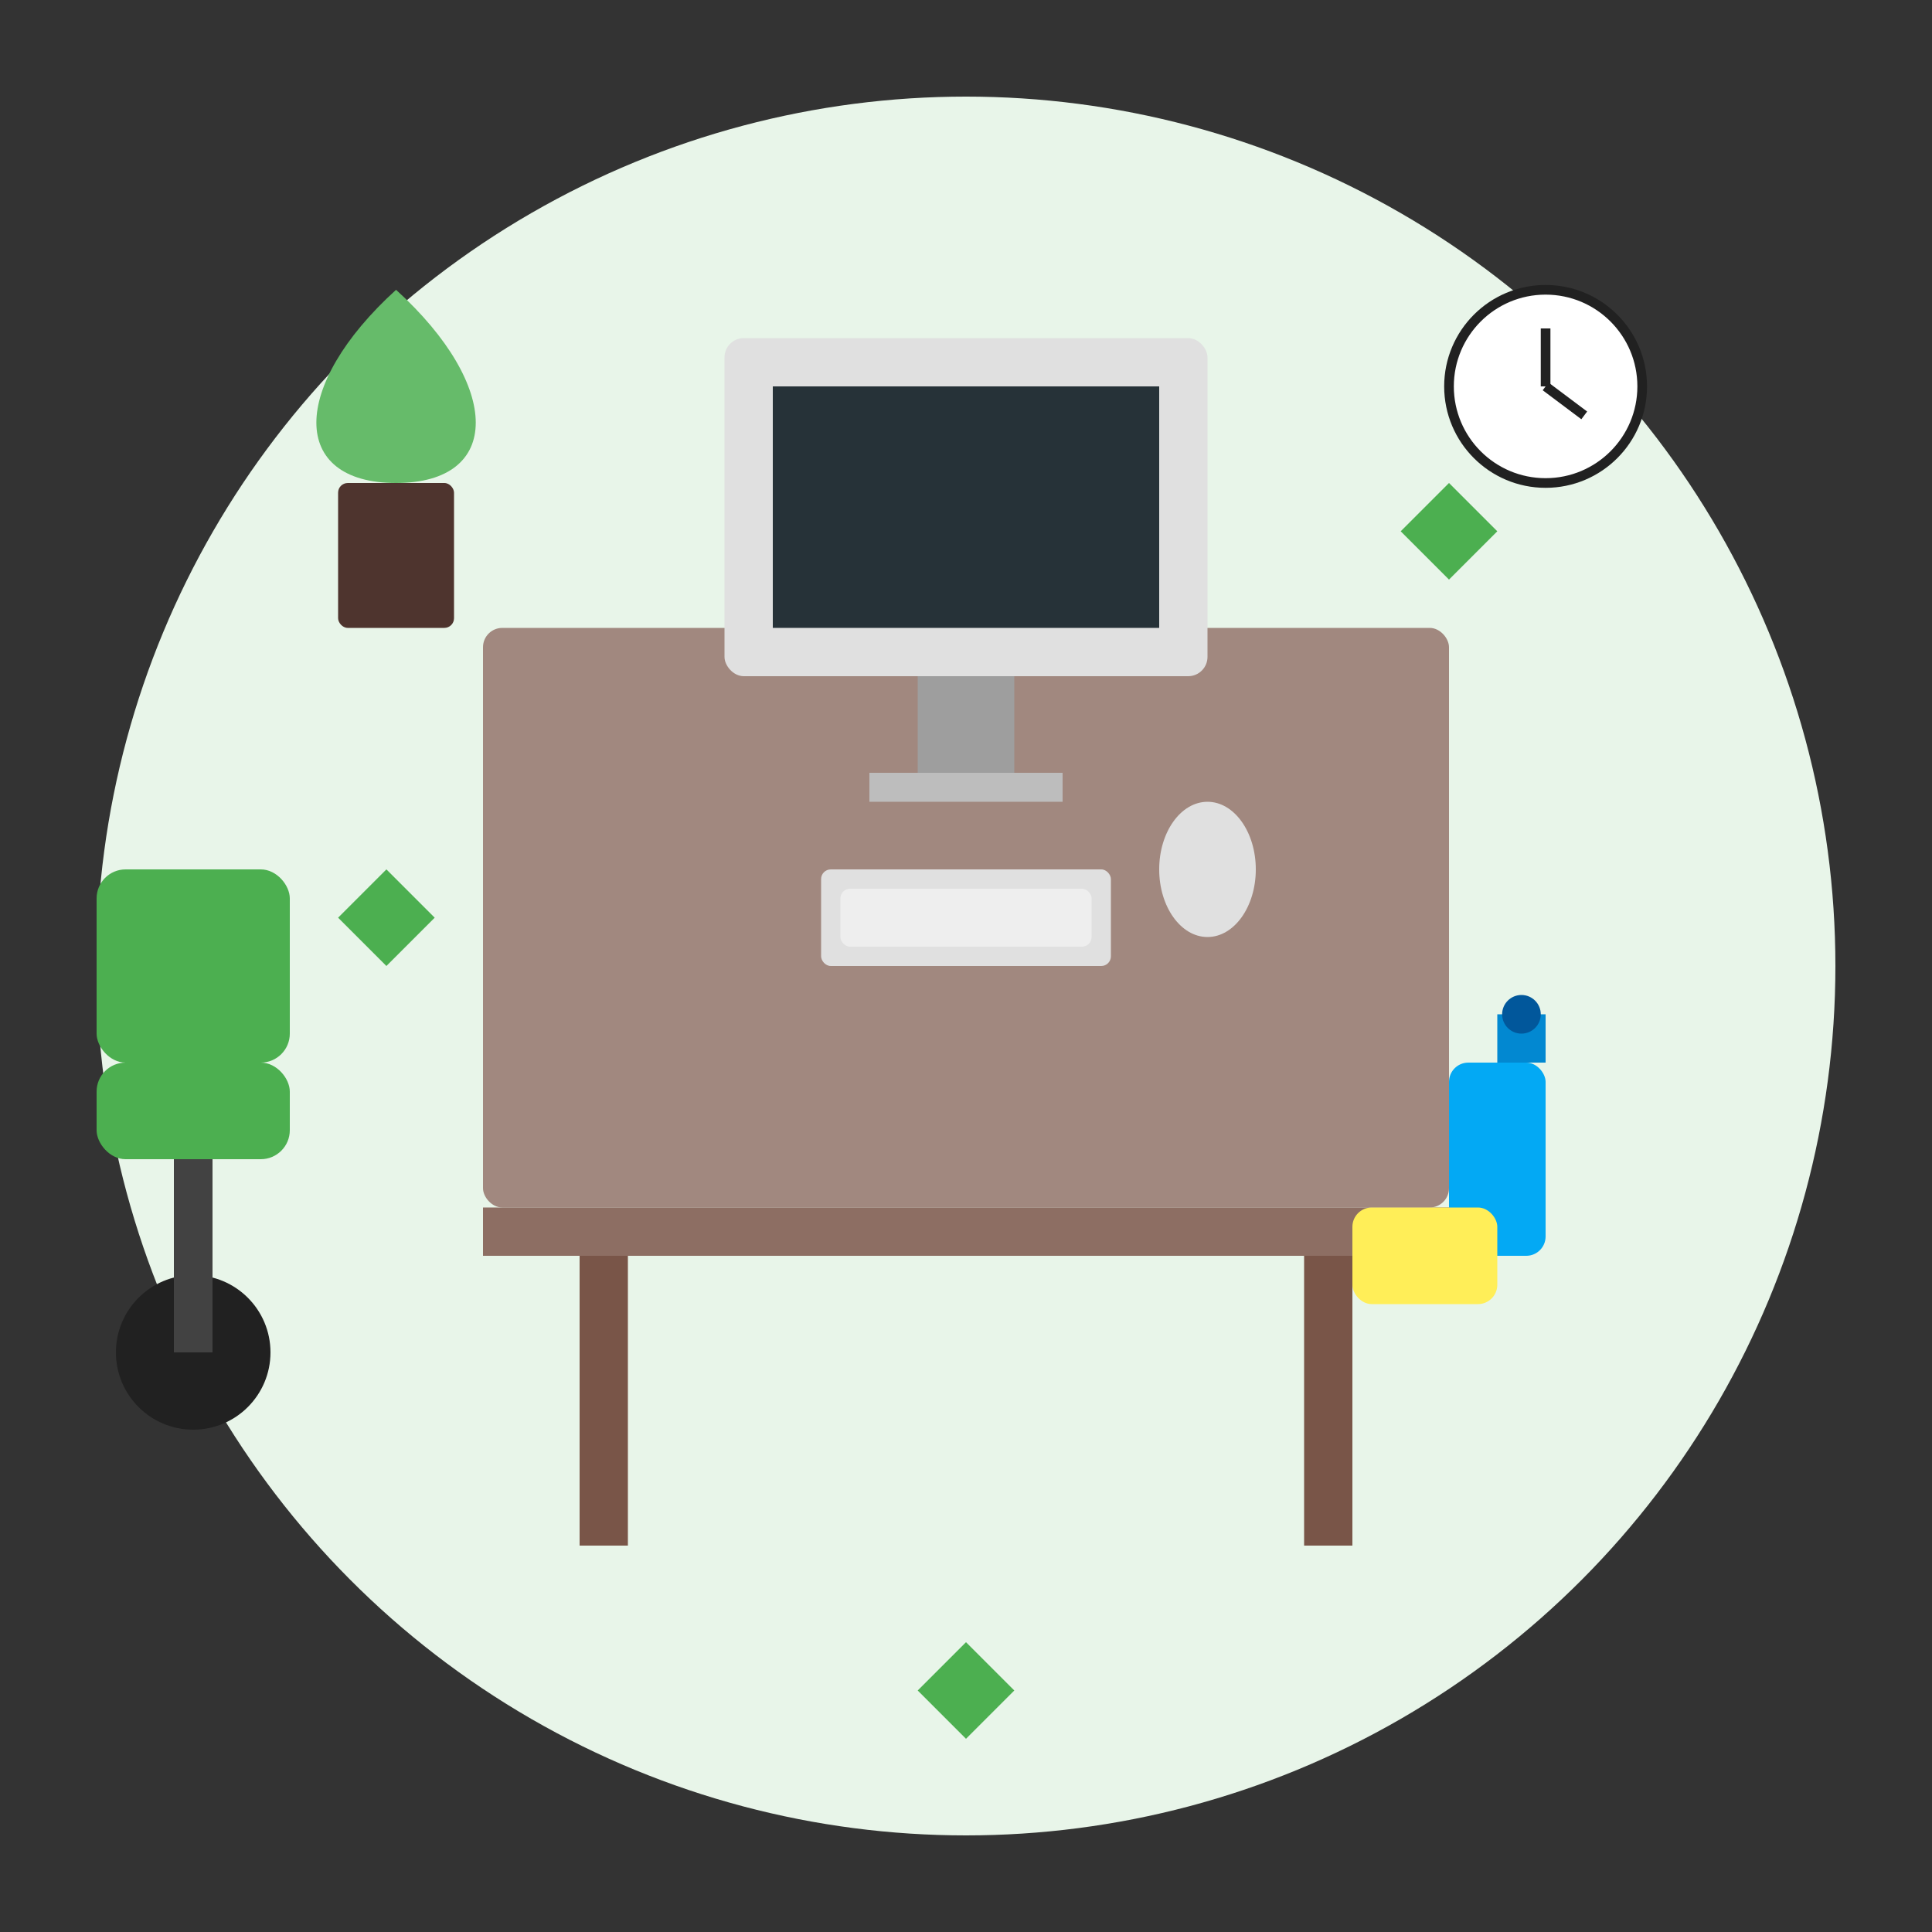
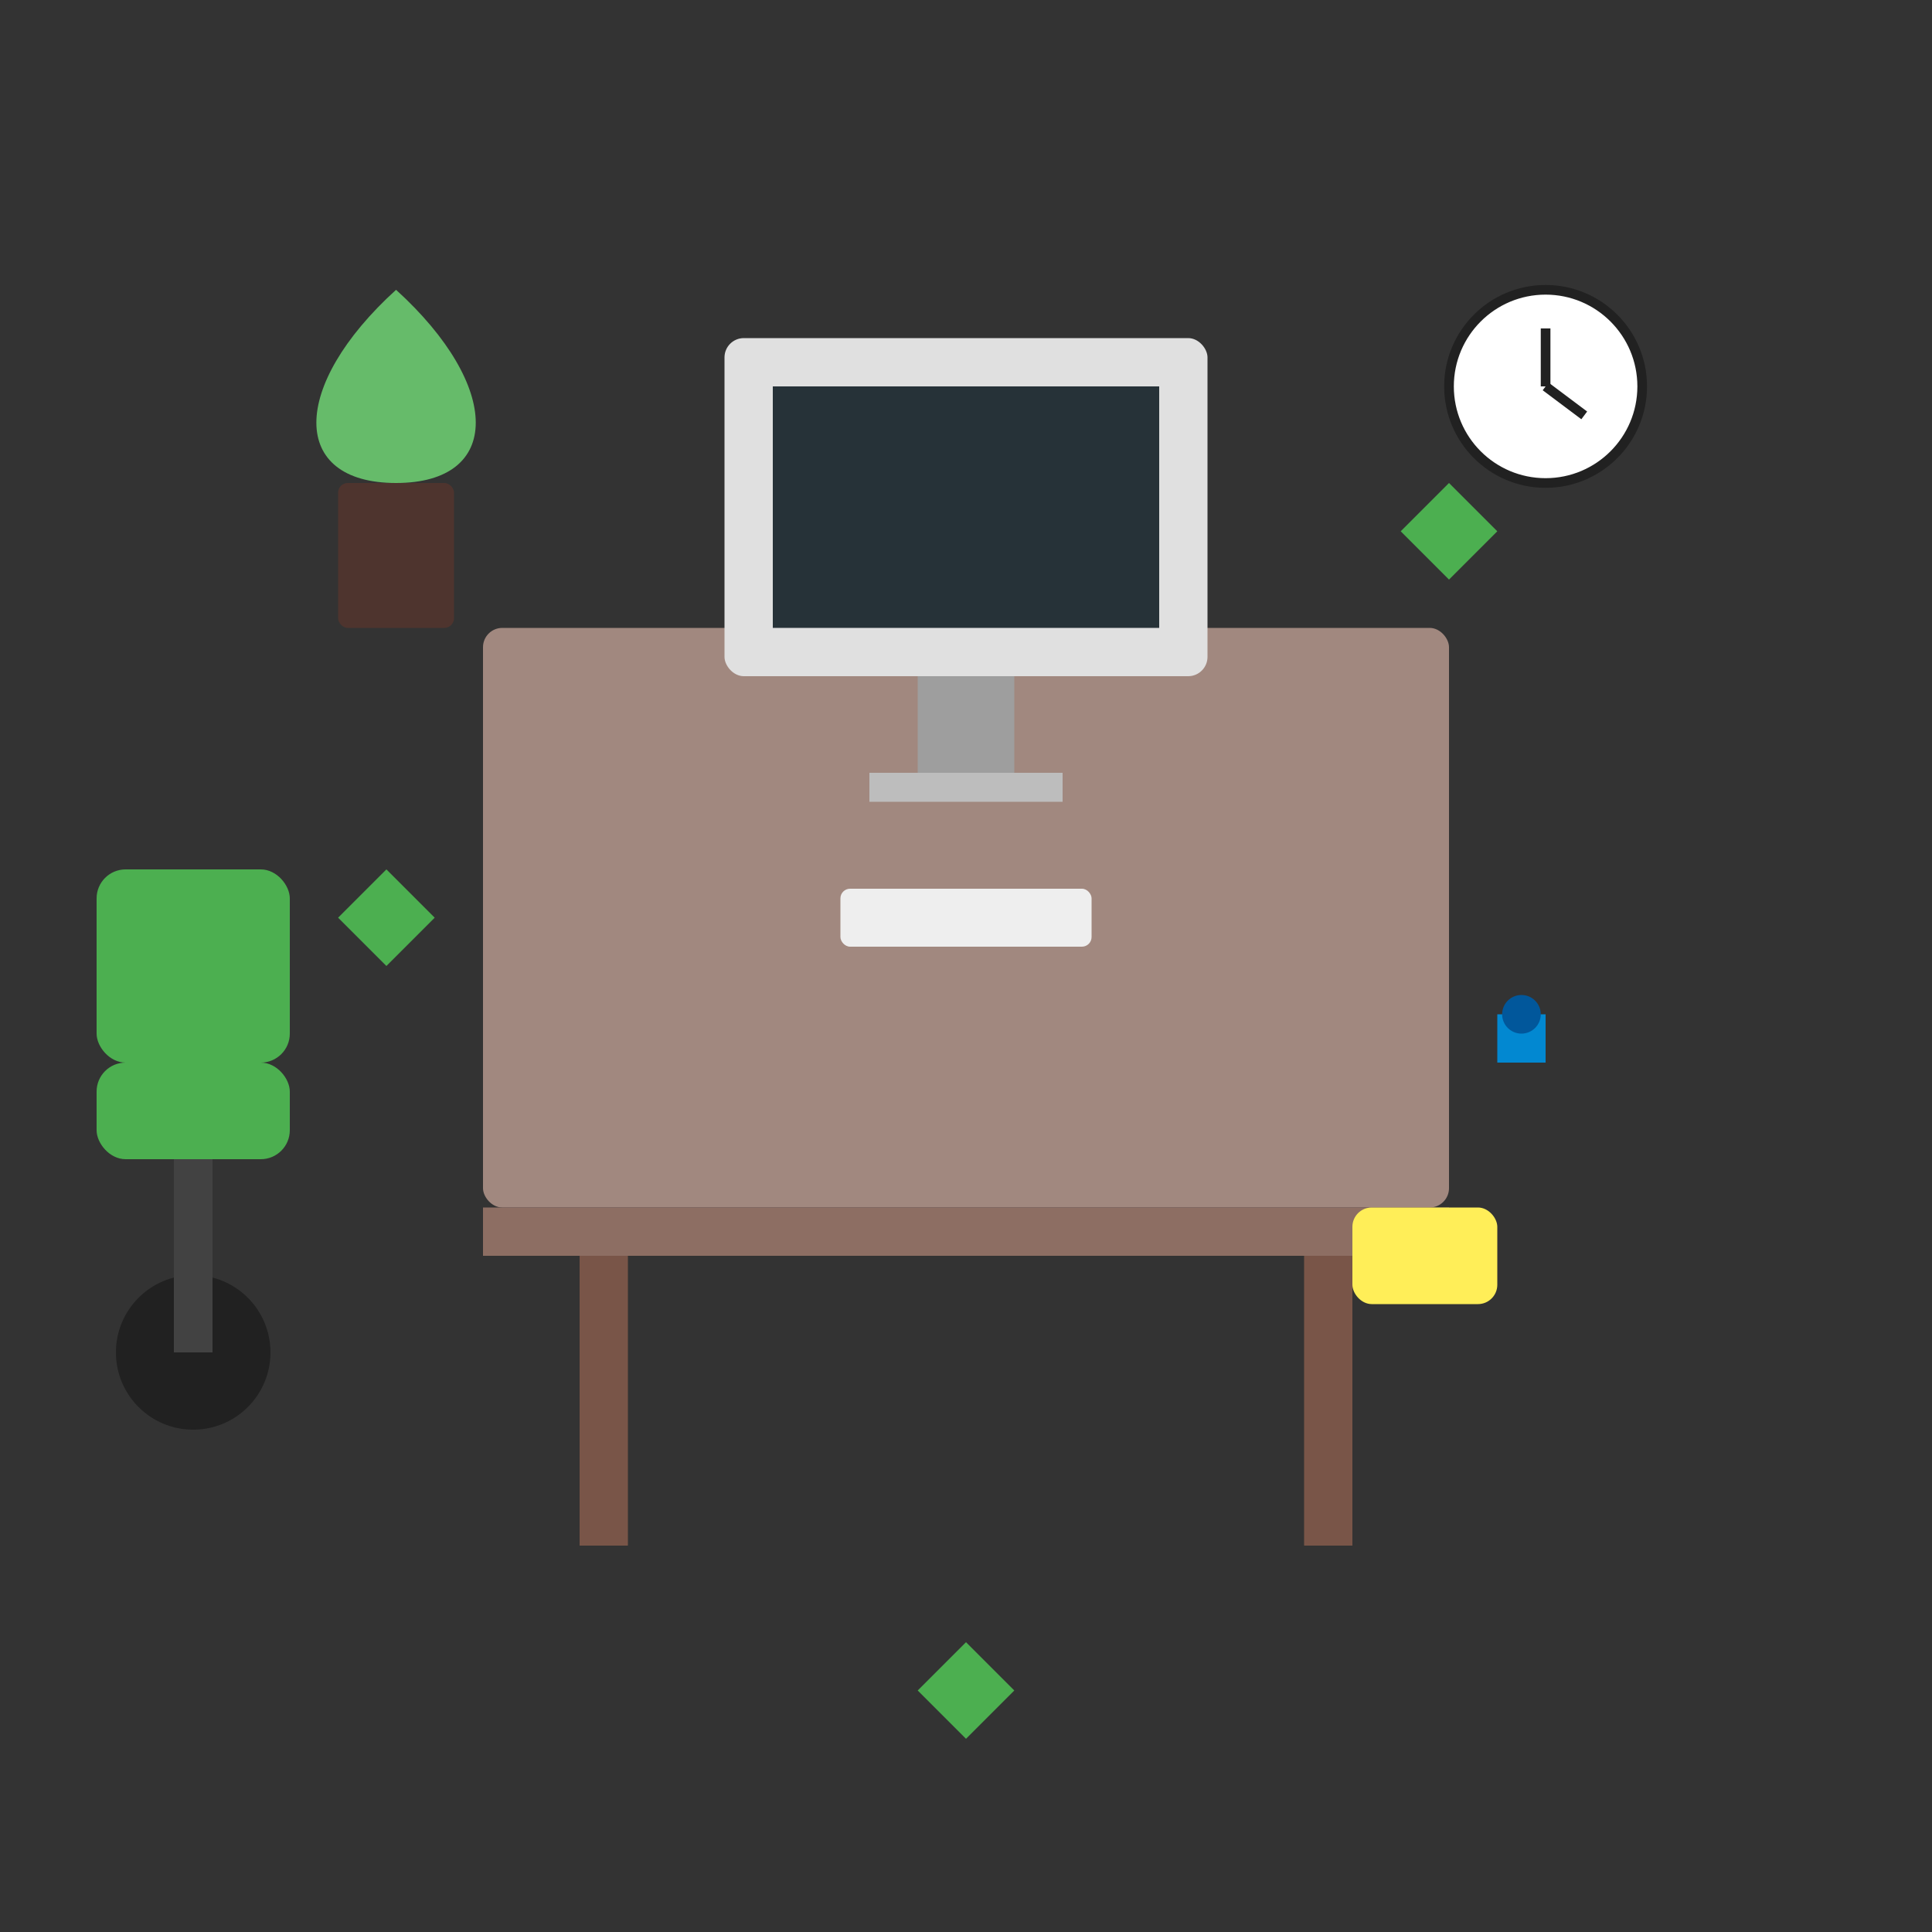
<svg xmlns="http://www.w3.org/2000/svg" width="200" height="200" viewBox="0 0 200 200">
  <rect x="0" y="0" width="200" height="200" fill="#333333" stroke="none" />
-   <circle cx="100" cy="100" r="90" fill="#e8f5e9" />
  <g transform="translate(50, 65)">
    <rect x="0" y="0" width="100" height="60" fill="#a1887f" rx="2" />
    <rect x="0" y="60" width="100" height="5" fill="#8d6e63" />
    <rect x="10" y="65" width="5" height="30" fill="#795548" />
    <rect x="85" y="65" width="5" height="30" fill="#795548" />
    <rect x="25" y="-30" width="50" height="35" fill="#e0e0e0" rx="2" />
    <rect x="30" y="-25" width="40" height="25" fill="#263238" />
    <rect x="45" y="5" width="10" height="10" fill="#9e9e9e" />
    <rect x="40" y="15" width="20" height="3" fill="#bdbdbd" />
-     <rect x="35" y="25" width="30" height="10" fill="#e0e0e0" rx="1" />
    <rect x="37" y="27" width="26" height="6" fill="#eeeeee" rx="1" />
-     <ellipse cx="75" cy="25" rx="5" ry="7" fill="#e0e0e0" />
    <g transform="translate(-30, 40)">
      <circle cx="0" cy="35" r="8" fill="#212121" />
      <rect x="-2" y="15" width="4" height="20" fill="#424242" />
      <rect x="-10" y="5" width="20" height="10" fill="#4caf50" rx="3" />
      <rect x="-10" y="-15" width="20" height="20" fill="#4caf50" rx="3" />
    </g>
  </g>
  <g transform="translate(160, 130)">
-     <rect x="-10" y="-20" width="10" height="20" fill="#03a9f4" rx="2" />
    <path d="M-5,-20 L-5,-25 L0,-25 L0,-20" fill="#0288d1" />
    <circle cx="-2.5" cy="-25" r="2" fill="#01579b" />
    <rect x="-20" y="-5" width="15" height="10" fill="#ffee58" rx="2" />
  </g>
  <g transform="translate(35, 50)">
    <rect x="0" y="0" width="12" height="15" fill="#4e342e" rx="1" />
    <path d="M6,-20 C-5,-10 -5,0 6,0 C17,0 17,-10 6,-20" fill="#66bb6a" />
  </g>
  <g transform="translate(160, 40)">
    <circle cx="0" cy="0" r="10" fill="#ffffff" stroke="#212121" stroke-width="1" />
    <line x1="0" y1="0" x2="0" y2="-6" stroke="#212121" stroke-width="1" />
    <line x1="0" y1="0" x2="4" y2="3" stroke="#212121" stroke-width="1" />
  </g>
  <g fill="#4caf50">
    <path d="M40,90 L45,95 L40,100 L35,95 Z" />
    <path d="M150,50 L155,55 L150,60 L145,55 Z" />
    <path d="M100,170 L105,175 L100,180 L95,175 Z" />
  </g>
</svg>